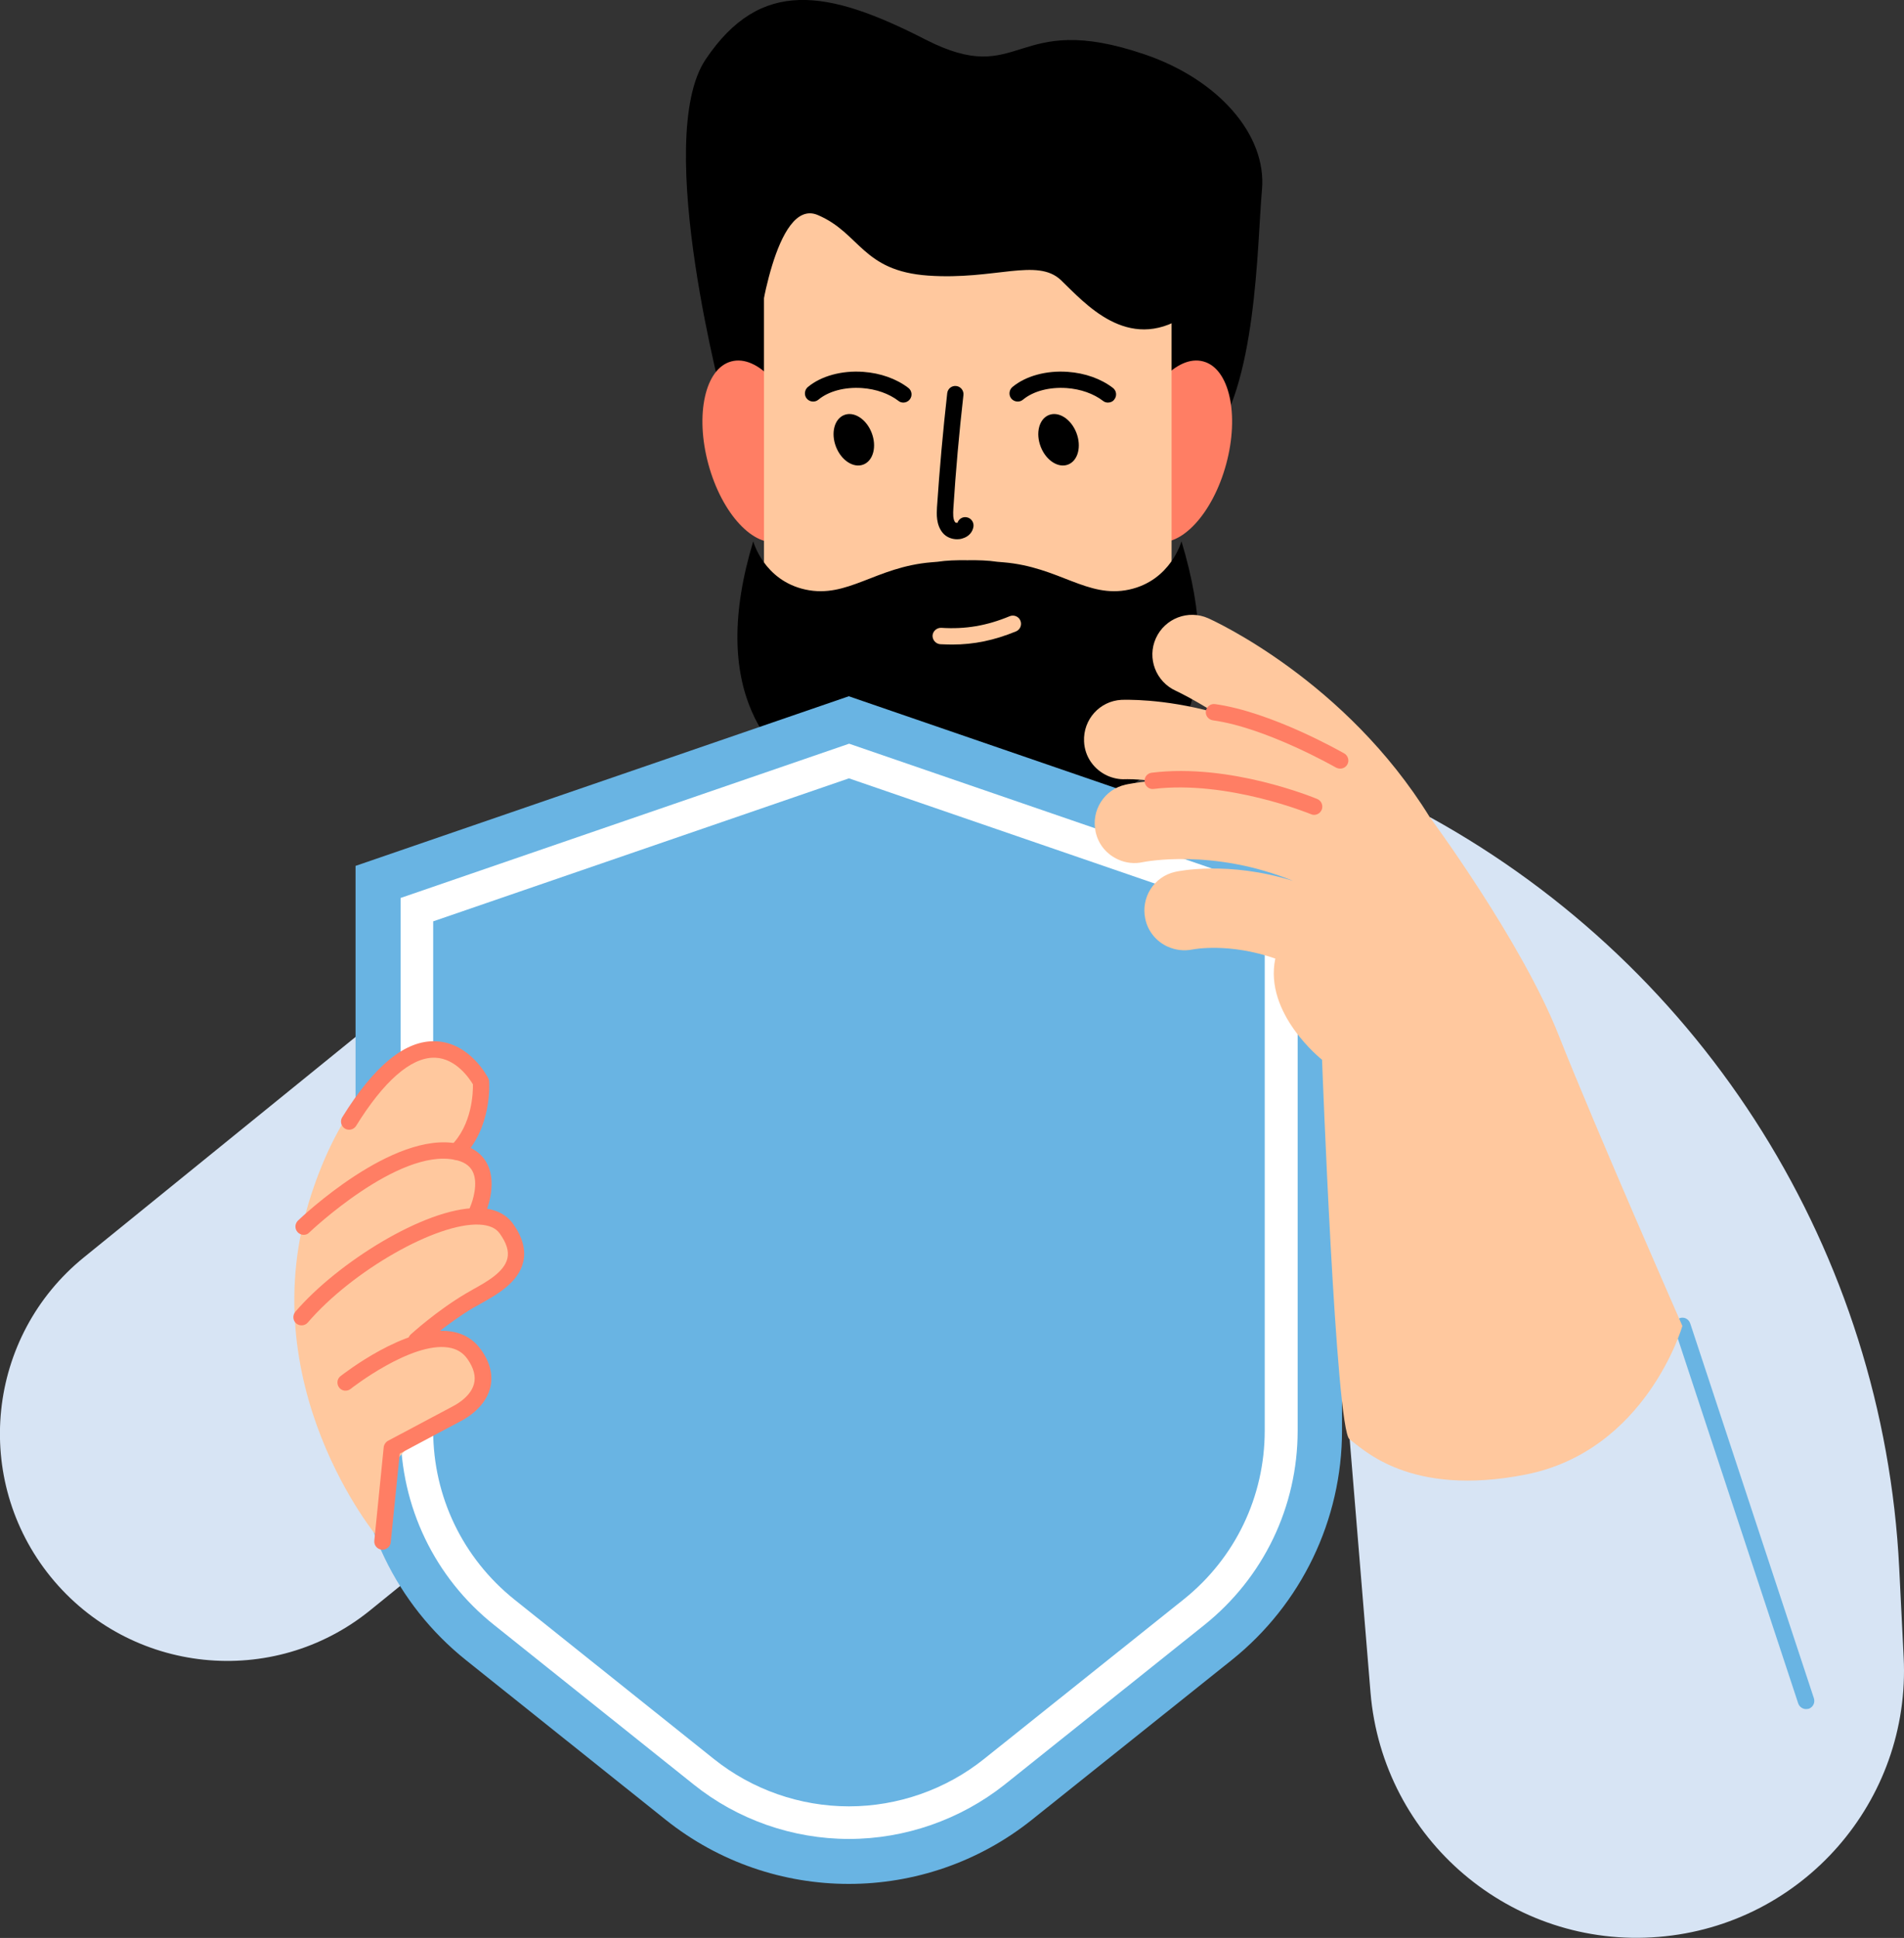
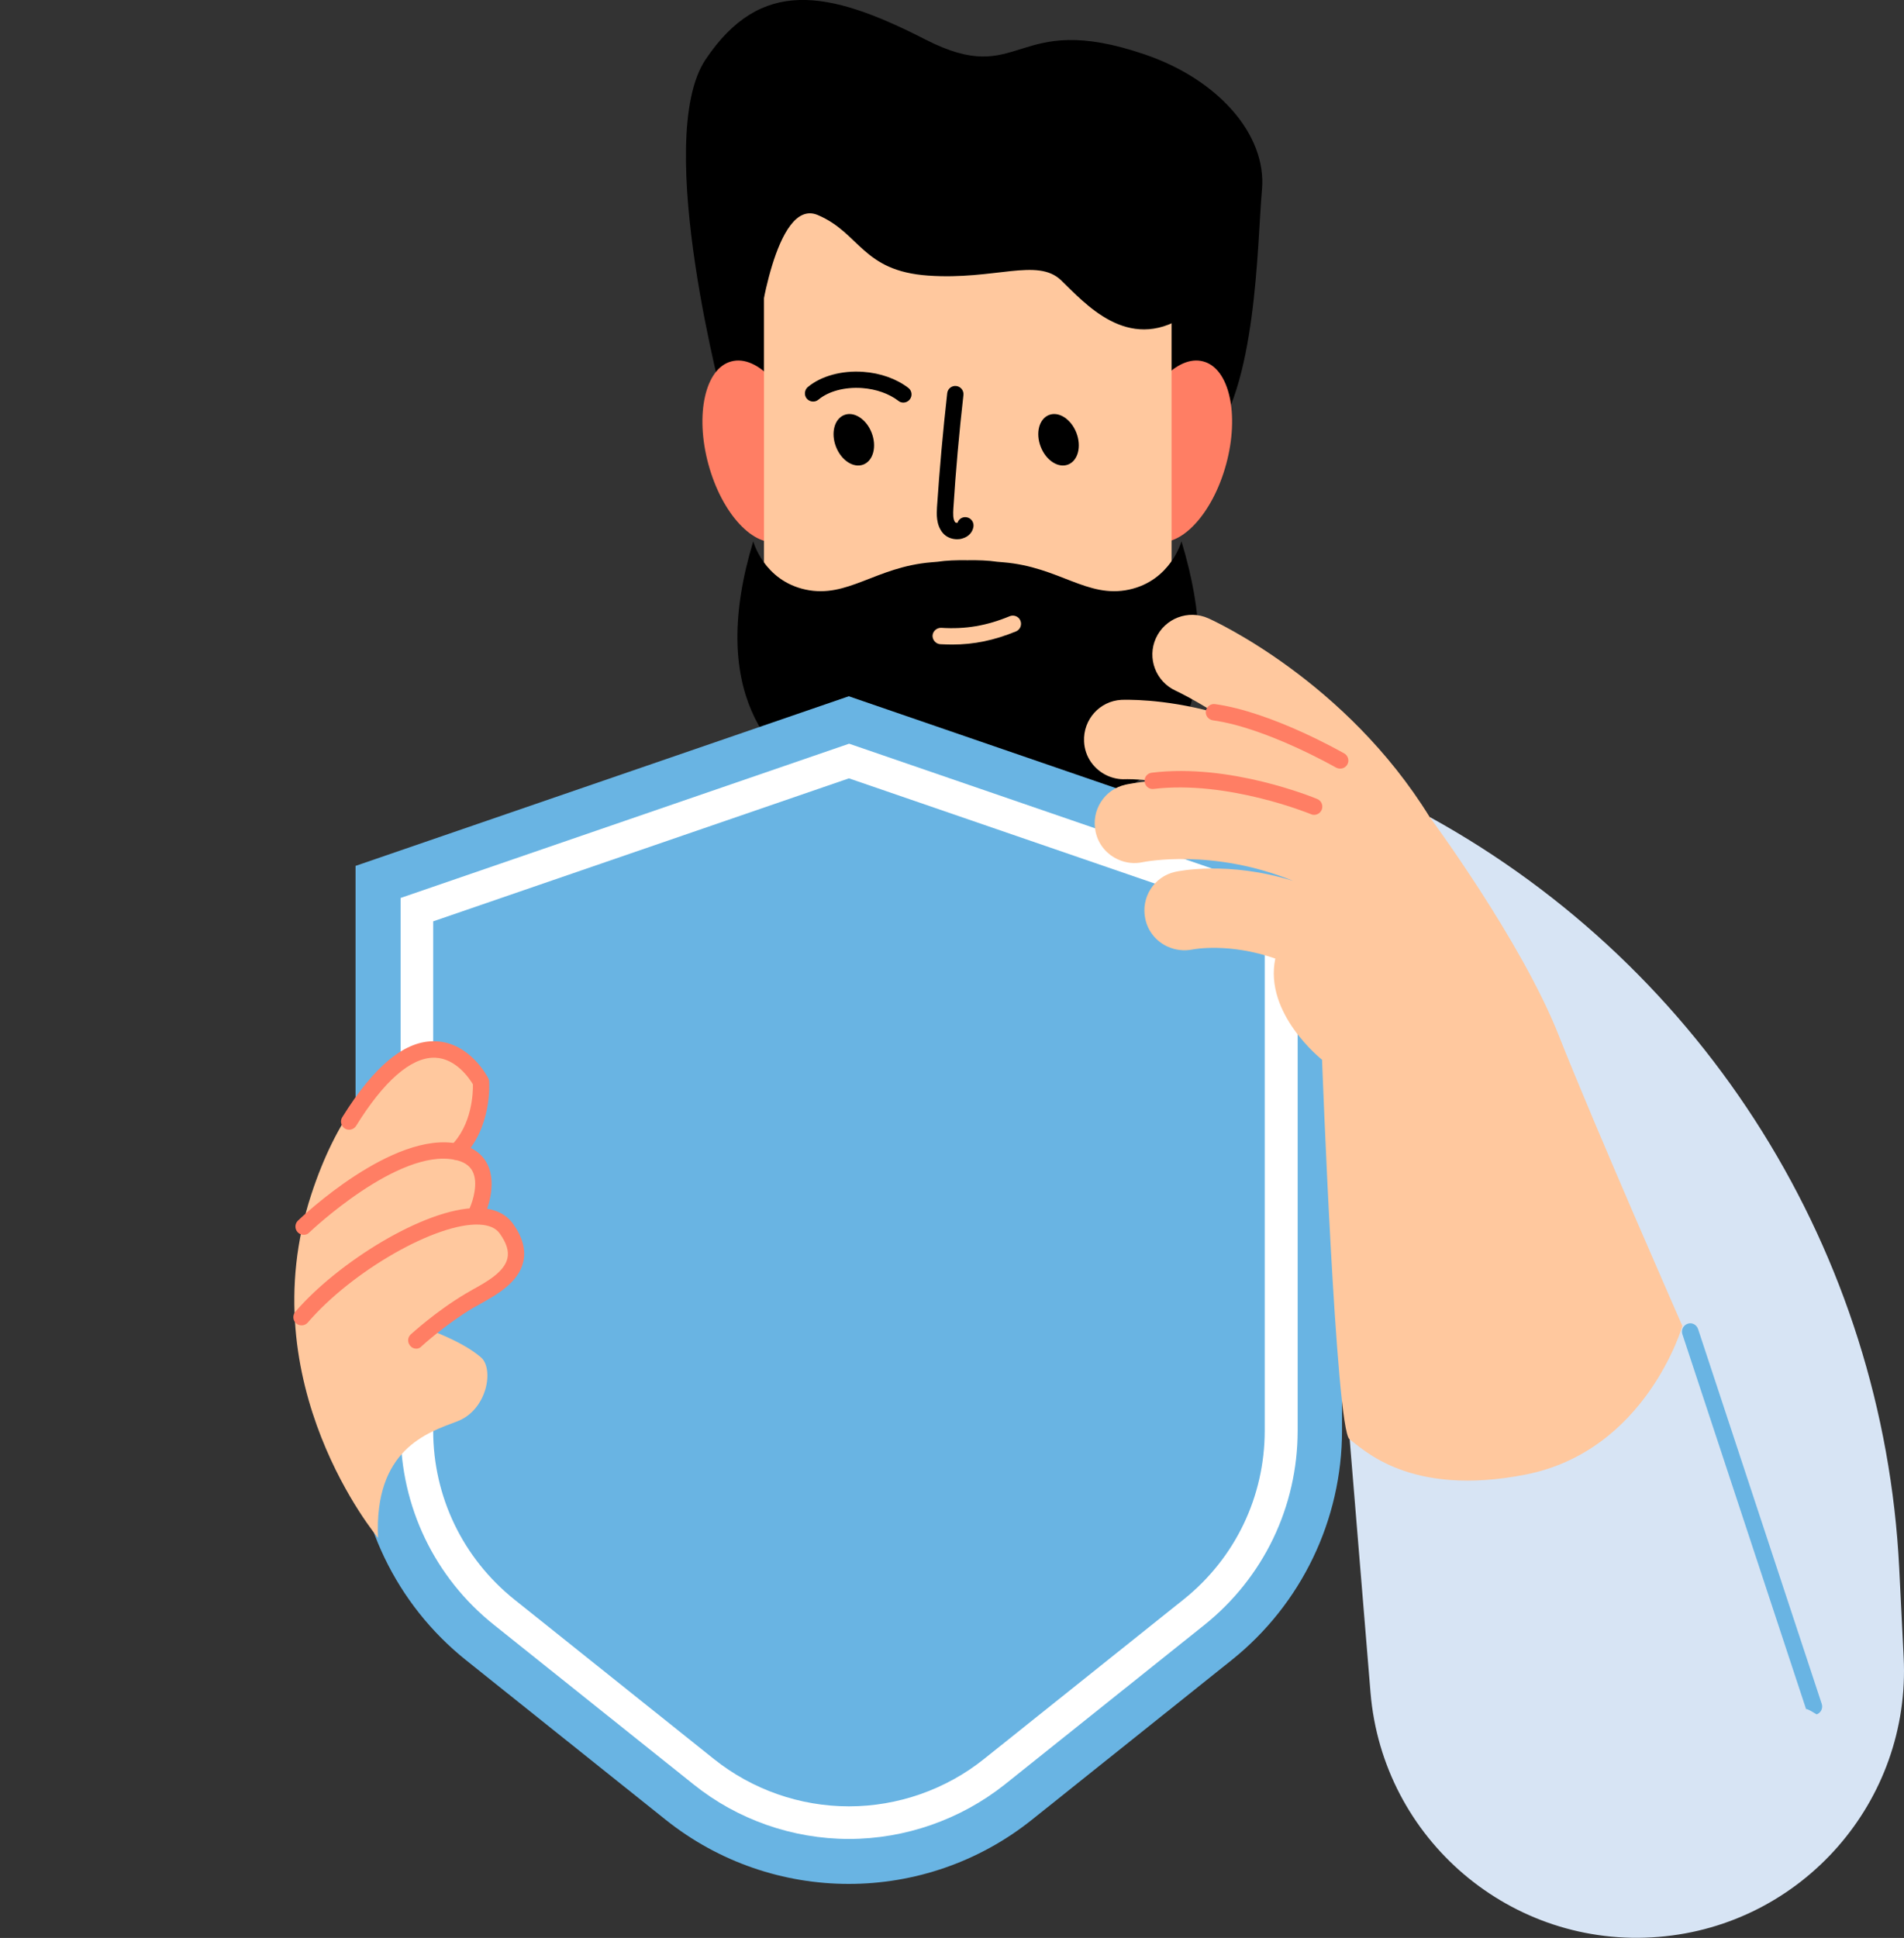
<svg xmlns="http://www.w3.org/2000/svg" enable-background="new 0 0 1116 1135.6" viewBox="0 0 1116 1135.6">
  <rect x="0" y="0" width="1116" height="1135.6" fill="#333333" stroke="none" />
  <g id="_x3C_Layer_x3E_">
    <g>
-       <path d="M505.8,709.4L217.1,943.5C160,989.9,76.1,981.1,29.7,924v0c-46.3-57.1-37.6-141,19.6-187.3L338,502.5&#10;   c57.1-46.3,141-37.6,187.3,19.6v0C571.7,579.2,563,663,505.8,709.4z" fill="#d7e4f4" />
      <g>
        <path d="M425,239.9c0,0-42.9-158.2-11.4-205.1c32.2-47.9,71.5-41,128.7-11.7s51-17.7,128.7,8.8c42.9,14.6,71.5,46.9,68.7,79.1&#10;    c-2.9,32.2-2.9,117.2-31.5,149.4C679.7,292.6,470.8,321.9,425,239.9z" />
        <path d="M470.6,257c7.9,29.1,1.9,56.1-13.4,60.2c-15.3,4.1-34.1-16.1-42-45.2c-7.9-29.1-1.9-56.1,13.4-60.2&#10;    C443.9,207.6,462.7,227.9,470.6,257z" fill="#ff7e64" />
        <path d="M663.3,257c-7.9,29.1-1.9,56.1,13.4,60.2c15.3,4.1,34.1-16.1,42-45.2s1.9-56.1-13.4-60.2&#10;    C690,207.6,671.2,227.9,663.3,257z" fill="#ff7e64" />
        <path d="M615.1,449.3h-95.7c-39.6,0-71.6-32.1-71.6-71.6V140.2c0-39.6,32.1-71.6,71.6-71.6h95.7&#10;    c39.6,0,71.6,32.1,71.6,71.6v237.5C686.8,417.2,654.7,449.3,615.1,449.3z" fill="#ffc89e" />
        <path d="M490,261.8c3.1,8,10.3,12.7,16.1,10.4c5.8-2.3,7.9-10.6,4.8-18.6c-3.1-8-10.3-12.7-16.1-10.4&#10;    C489,245.5,486.9,253.8,490,261.8z" />
        <g>
          <path d="M529.5,235.9c-1,0-2.1-0.3-2.9-1c-5.5-4.2-13-6.9-21.3-7.5c-10.1-0.7-19.6,1.8-25.6,6.8c-2,1.7-5.1,1.4-6.8-0.6&#10;     c-1.7-2-1.4-5.1,0.6-6.8c7.8-6.5,20-9.8,32.4-8.9c10.2,0.7,19.6,4.1,26.5,9.4c2.1,1.6,2.5,4.6,0.9,6.7&#10;     C532.3,235.3,530.9,235.9,529.5,235.9z" />
        </g>
        <path d="M610,261.8c3.1,8,10.3,12.7,16.1,10.4c5.8-2.3,7.9-10.6,4.8-18.6c-3.1-8-10.3-12.7-16.1-10.4&#10;    C609,245.5,606.9,253.8,610,261.8z" />
        <g>
-           <path d="M649.4,235.9c-1,0-2.1-0.3-2.9-1c-5.5-4.2-13-6.9-21.3-7.5c-10.1-0.7-19.6,1.8-25.6,6.8c-2,1.7-5.1,1.4-6.8-0.6&#10;     c-1.7-2-1.4-5.1,0.6-6.8c7.8-6.5,19.9-9.8,32.4-8.9c10.2,0.7,19.6,4.1,26.5,9.4c2.1,1.6,2.5,4.6,0.9,6.7&#10;     C652.3,235.3,650.9,235.9,649.4,235.9z" />
-         </g>
+           </g>
        <g>
          <path d="M561,316c-3.2,0-6.4-1.3-8.4-3.7c-4-4.8-3.6-11.2-3.4-15c1.5-22.2,3.5-44.7,6-66.9c0.3-2.6,2.6-4.5,5.3-4.2&#10;     c2.6,0.3,4.5,2.7,4.2,5.3c-2.5,22-4.5,44.4-5.9,66.4c-0.2,3.2-0.3,6.5,1.1,8.2c0.2,0.2,0.9,0.3,1.3,0.3c0.7-2.2,2.9-3.7,5.3-3.3&#10;     c2.6,0.4,4.4,2.8,4.1,5.4c-0.5,3.4-2.9,6-6.4,7C563.1,315.9,562,316,561,316z" />
        </g>
        <path d="M444.6,193c0,0,9.7-77.6,34.7-67c25,10.6,25.9,32.8,64.8,35.5c38.9,2.7,63.9-10.6,77.8,2.7&#10;    c13.9,13.3,38.9,42.6,72.2,21.3s36.6-72.3-16.2-98.9C625.2,60,546,56,501.6,53.3C457.1,50.7,411.3,129.2,444.6,193z" />
        <path d="M692.5,317.2c0,0-6.2,23-30.7,28.3c-24.6,5.3-40.9-13.3-73.7-16c-1.2-0.1-2.4-0.2-3.6-0.3c-5.3-0.8-11.2-1-17.5-0.9&#10;    c-6.3-0.1-12.2,0.1-17.5,0.9c-1.2,0.1-2.4,0.2-3.6,0.3c-32.7,2.7-49.1,21.3-73.7,16s-30.7-28.3-30.7-28.3&#10;    c-52.6,173.9,135.7,166.7,135.7,166.7S745.1,491.1,692.5,317.2z" />
        <g>
          <path d="M558.1,377.7c-2.3,0-4.6-0.1-7-0.2c-2.6-0.2-4.6-2.5-4.5-5.1c0.2-2.6,2.5-4.6,5.1-4.5&#10;     c14.2,0.9,26.6-1.2,40.1-6.8c2.4-1,5.3,0.1,6.3,2.6c1,2.4-0.1,5.3-2.6,6.3C582.8,375.2,571,377.7,558.1,377.7z" fill="#ffc89e" />
        </g>
      </g>
      <path d="M208.4,507.4v330.9c0,52.3,23.8,101.8,64.7,134.5l117,93.5c62.8,50.2,152,50.2,214.8,0l117-93.5&#10;   c40.9-32.7,64.7-82.2,64.7-134.5V507.4l-289.1-99.4l0,0L208.4,507.4z" fill="#69b4e3" />
      <g>
        <path d="M497.6,1077.6c-33,0-65.3-11.3-91-31.9l-117-93.5c-34.9-27.8-54.8-69.4-54.8-114V526.2l262.9-90.4&#10;    l262.9,90.4v312.1c0,44.6-20,86.2-54.8,114l-117,93.5C562.9,1066.3,530.5,1077.6,497.6,1077.6z M253.9,539.9v298.4&#10;    c0,38.7,17.4,74.8,47.6,99l117,93.5c22.4,17.9,50.4,27.7,79.1,27.7c28.6,0,56.7-9.8,79.1-27.7l117-93.5&#10;    c30.3-24.2,47.6-60.3,47.6-99V539.9l-243.7-83.8L253.9,539.9z" fill="#fff" />
      </g>
      <g>
        <path d="M221.6,901.2c0,0-75.7-90-39.1-201.4c29.3-89.2,82.9-97.9,96.1-69.8c5.3,11.2-5.6,44.3-5.6,44.3&#10;    s15.3,13.7,12.3,20.7c-9.9,23.1,9.8,22.7,16.4,32.7c7,10.5,1.6,23.2-9.8,27.2c-11.4,3.9-42.1,23.7-42.1,23.7s20.8,7,32.1,16.8&#10;    c7.8,6.7,3.7,30.8-13.9,37.5C250.4,839.5,219.2,849.4,221.6,901.2z" fill="#ffc89e" />
        <g>
          <path d="M178,723.6c-1.3,0-2.5-0.5-3.5-1.5c-1.8-1.9-1.8-4.9,0.1-6.8c2.3-2.2,55.7-52.9,93.8-45.1&#10;     c8.3,1.7,14.1,5.7,17.2,11.9c6.3,12.4-1,28.7-1.3,29.3c-1.1,2.4-3.9,3.5-6.4,2.4c-2.4-1.1-3.5-3.9-2.4-6.4&#10;     c1.6-3.5,5-14.2,1.5-21c-1.8-3.5-5.3-5.8-10.6-6.8c-33.2-6.7-84.7,42.2-85.2,42.7C180.4,723.2,179.2,723.6,178,723.6z" fill="#ff7e64" />
        </g>
        <g>
          <path d="M244,790.3c-1.3,0-2.6-0.5-3.5-1.6c-1.8-2-1.7-5,0.3-6.8c0.6-0.5,14.8-13.5,31.9-23.7&#10;     c1.4-0.8,2.9-1.7,4.5-2.6c7.8-4.3,18.4-10.2,20.2-18.2c1-4.3-0.5-9-4.5-14.6c-2.3-3.2-6.2-4.9-11.9-5.2&#10;     c-25.2-1.2-74.8,27.3-100.6,57.4c-1.7,2-4.8,2.2-6.8,0.5c-2-1.7-2.2-4.8-0.5-6.8c24.5-28.6,75.7-60.8,106.4-60.8&#10;     c0.6,0,1.3,0,1.9,0c8.7,0.4,15.2,3.5,19.3,9.2c5.6,7.8,7.6,15.3,6,22.3c-2.8,12.2-15.6,19.3-24.9,24.5c-1.5,0.9-3,1.7-4.3,2.4&#10;     c-16.2,9.6-30.2,22.4-30.3,22.5C246.3,789.9,245.1,790.3,244,790.3z" fill="#ff7e64" />
        </g>
        <g>
          <path d="M267.5,679.7c-1.2,0-2.5-0.5-3.4-1.4c-1.9-1.9-1.8-4.9,0.1-6.8c12.6-12.3,13.1-31.5,13-36.1&#10;     c-2-3.3-9.8-15.1-22.1-15.6c-0.3,0-0.5,0-0.8,0c-13.6,0-29.4,13.8-45.6,40c-1.4,2.2-4.4,2.9-6.6,1.5c-2.2-1.4-2.9-4.4-1.5-6.6&#10;     c18.8-30.3,37.1-45.4,55-44.5c19.8,0.8,30.2,20.8,30.6,21.7c0.3,0.6,0.5,1.2,0.5,1.8c0.1,1.1,1.7,27.5-15.8,44.7&#10;     C269.9,679.2,268.7,679.7,267.5,679.7z" fill="#ff7e64" />
        </g>
        <g>
-           <path d="M224.2,908.1c-0.2,0-0.3,0-0.5,0c-2.6-0.3-4.6-2.6-4.3-5.3l5.5-54.7c0.2-1.6,1.1-3,2.5-3.8l37.8-20.1&#10;     c0.3-0.2,10.4-4.9,12.6-13.2c1.2-4.4-0.1-9.3-3.7-14.5c-2.7-3.9-6.5-6.2-11.4-6.9c-21.9-3.3-56.9,24-57.2,24.3&#10;     c-2.1,1.6-5.1,1.3-6.7-0.8c-1.6-2.1-1.3-5.1,0.8-6.7c1.6-1.2,38.4-30.1,64.6-26.2c7.6,1.1,13.6,4.8,17.9,10.9&#10;     c5.4,7.7,7.1,15.3,5.1,22.6c-3.4,12.6-17,19-17.6,19.3l-35.3,18.8l-5.3,52.2C228.7,906.3,226.6,908.1,224.2,908.1z" fill="#ff7e64" />
-         </g>
+           </g>
      </g>
      <path d="M791.1,843.5l12.2,148.2c7.1,86.2,82.7,150.4,168.9,143.3h0c84.3-6.9,147.9-79.5,143.6-163.9l-2.6-52.3&#10;   c-9.2-184.4-113.3-350.9-275.1-440h0L791.1,843.5z" fill="#d7e4f4" />
      <g>
-         <path d="M1058.6,1001.5c-2,0-3.9-1.3-4.6-3.3l-72.5-219.7c-0.8-2.5,0.5-5.2,3.1-6.1c2.5-0.9,5.2,0.5,6.1,3.1&#10;    l72.5,219.7c0.8,2.5-0.5,5.2-3,6.1C1059.6,1001.4,1059.1,1001.5,1058.6,1001.5z" fill="#69b4e3" />
+         <path d="M1058.6,1001.5l-72.5-219.7c-0.8-2.5,0.5-5.2,3.1-6.1c2.5-0.9,5.2,0.5,6.1,3.1&#10;    l72.5,219.7c0.8,2.5-0.5,5.2-3,6.1C1059.6,1001.4,1059.1,1001.5,1058.6,1001.5z" fill="#69b4e3" />
      </g>
      <g>
        <path d="M986.1,777c0,0-50.5-114.8-72.4-170.1C891.9,551.5,838,478.8,838,478.8c-49.3-79.9-126.5-115-129.8-116.5&#10;    c-11.7-5.2-25.4,0-30.7,11.7c-5.3,11.7,0,25.5,11.7,30.8c0.2,0.1,9.1,4.2,22.4,12.6c-30.5-8.3-52.7-7.3-54.3-7.3&#10;    c-12.8,0.7-22.5,11.6-21.9,24.4c0.4,9.1,6,16.6,13.8,20.1c3.2,1.4,6.8,2.2,10.5,2c0.2,0,6.2-0.2,15.9,1c-9.3,0.8-15.1,2-15.9,2.2&#10;    c-12.5,2.8-20.3,15.2-17.5,27.7c1.6,7.5,6.7,13.3,13.3,16.2c4.4,2,9.4,2.6,14.4,1.5c0.5-0.1,40.7-8.3,88.1,11&#10;    c-38.2-11.9-67.6-5.7-69.2-5.3c-12.5,2.8-20.2,15.1-17.5,27.6c1.6,7.5,6.7,13.4,13.3,16.3c4.3,1.9,9.3,2.6,14.3,1.6&#10;    c1.1-0.2,21.5-4.1,48.6,5.3c-6.8,32.4,27.4,59.3,27.4,59.3s8.1,216.7,16.1,222.4c8,5.7,35.2,34,103.1,20.7&#10;    C965,850.2,986.1,777,986.1,777z" fill="#ffc89e" />
        <g>
          <path d="M785.5,450.4c-0.8,0-1.6-0.2-2.4-0.6c-0.4-0.2-40.9-23.4-72.2-27.7c-2.6-0.4-4.5-2.8-4.1-5.4&#10;     c0.4-2.6,2.8-4.5,5.4-4.1c33.1,4.6,73.9,27.9,75.7,28.9c2.3,1.3,3.1,4.3,1.8,6.5C788.8,449.6,787.2,450.4,785.5,450.4z" fill="#ff7e64" />
        </g>
        <g>
          <path d="M770.2,477.5c-0.6,0-1.2-0.1-1.8-0.4c-0.5-0.2-48.7-20-92.2-14.8c-2.6,0.4-5-1.6-5.3-4.2&#10;     c-0.3-2.6,1.5-5,4.2-5.3c46-5.7,95,14.6,97,15.4c2.4,1,3.6,3.8,2.6,6.3C773.9,476.4,772.1,477.5,770.2,477.5z" fill="#ff7e64" />
        </g>
      </g>
    </g>
  </g>
</svg>